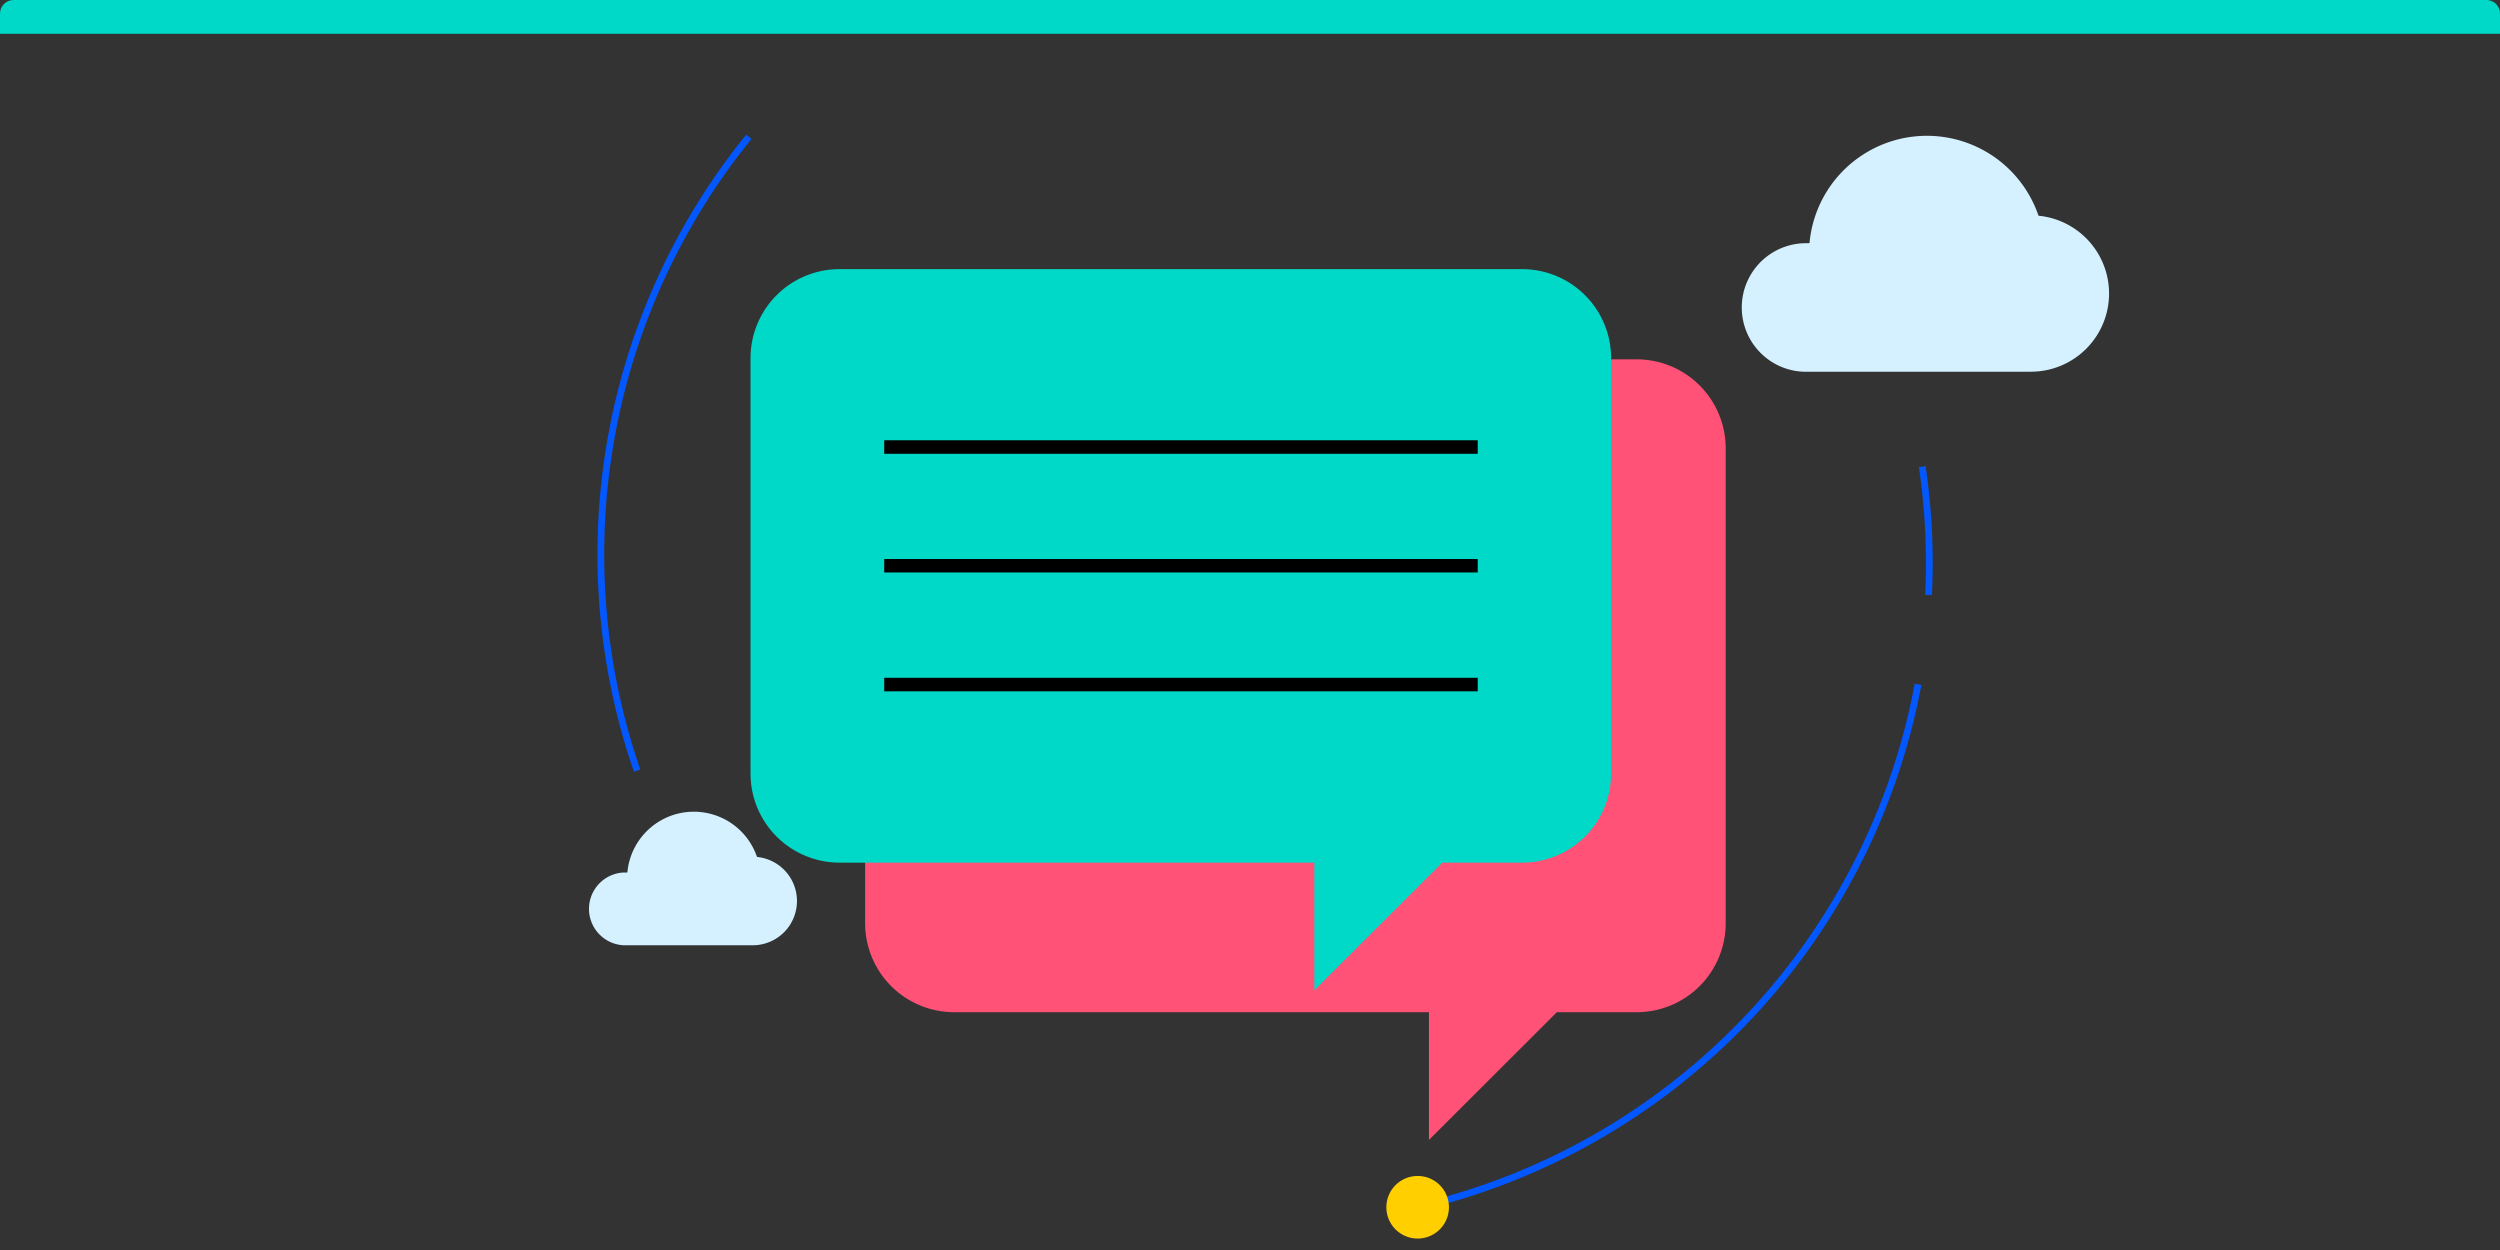
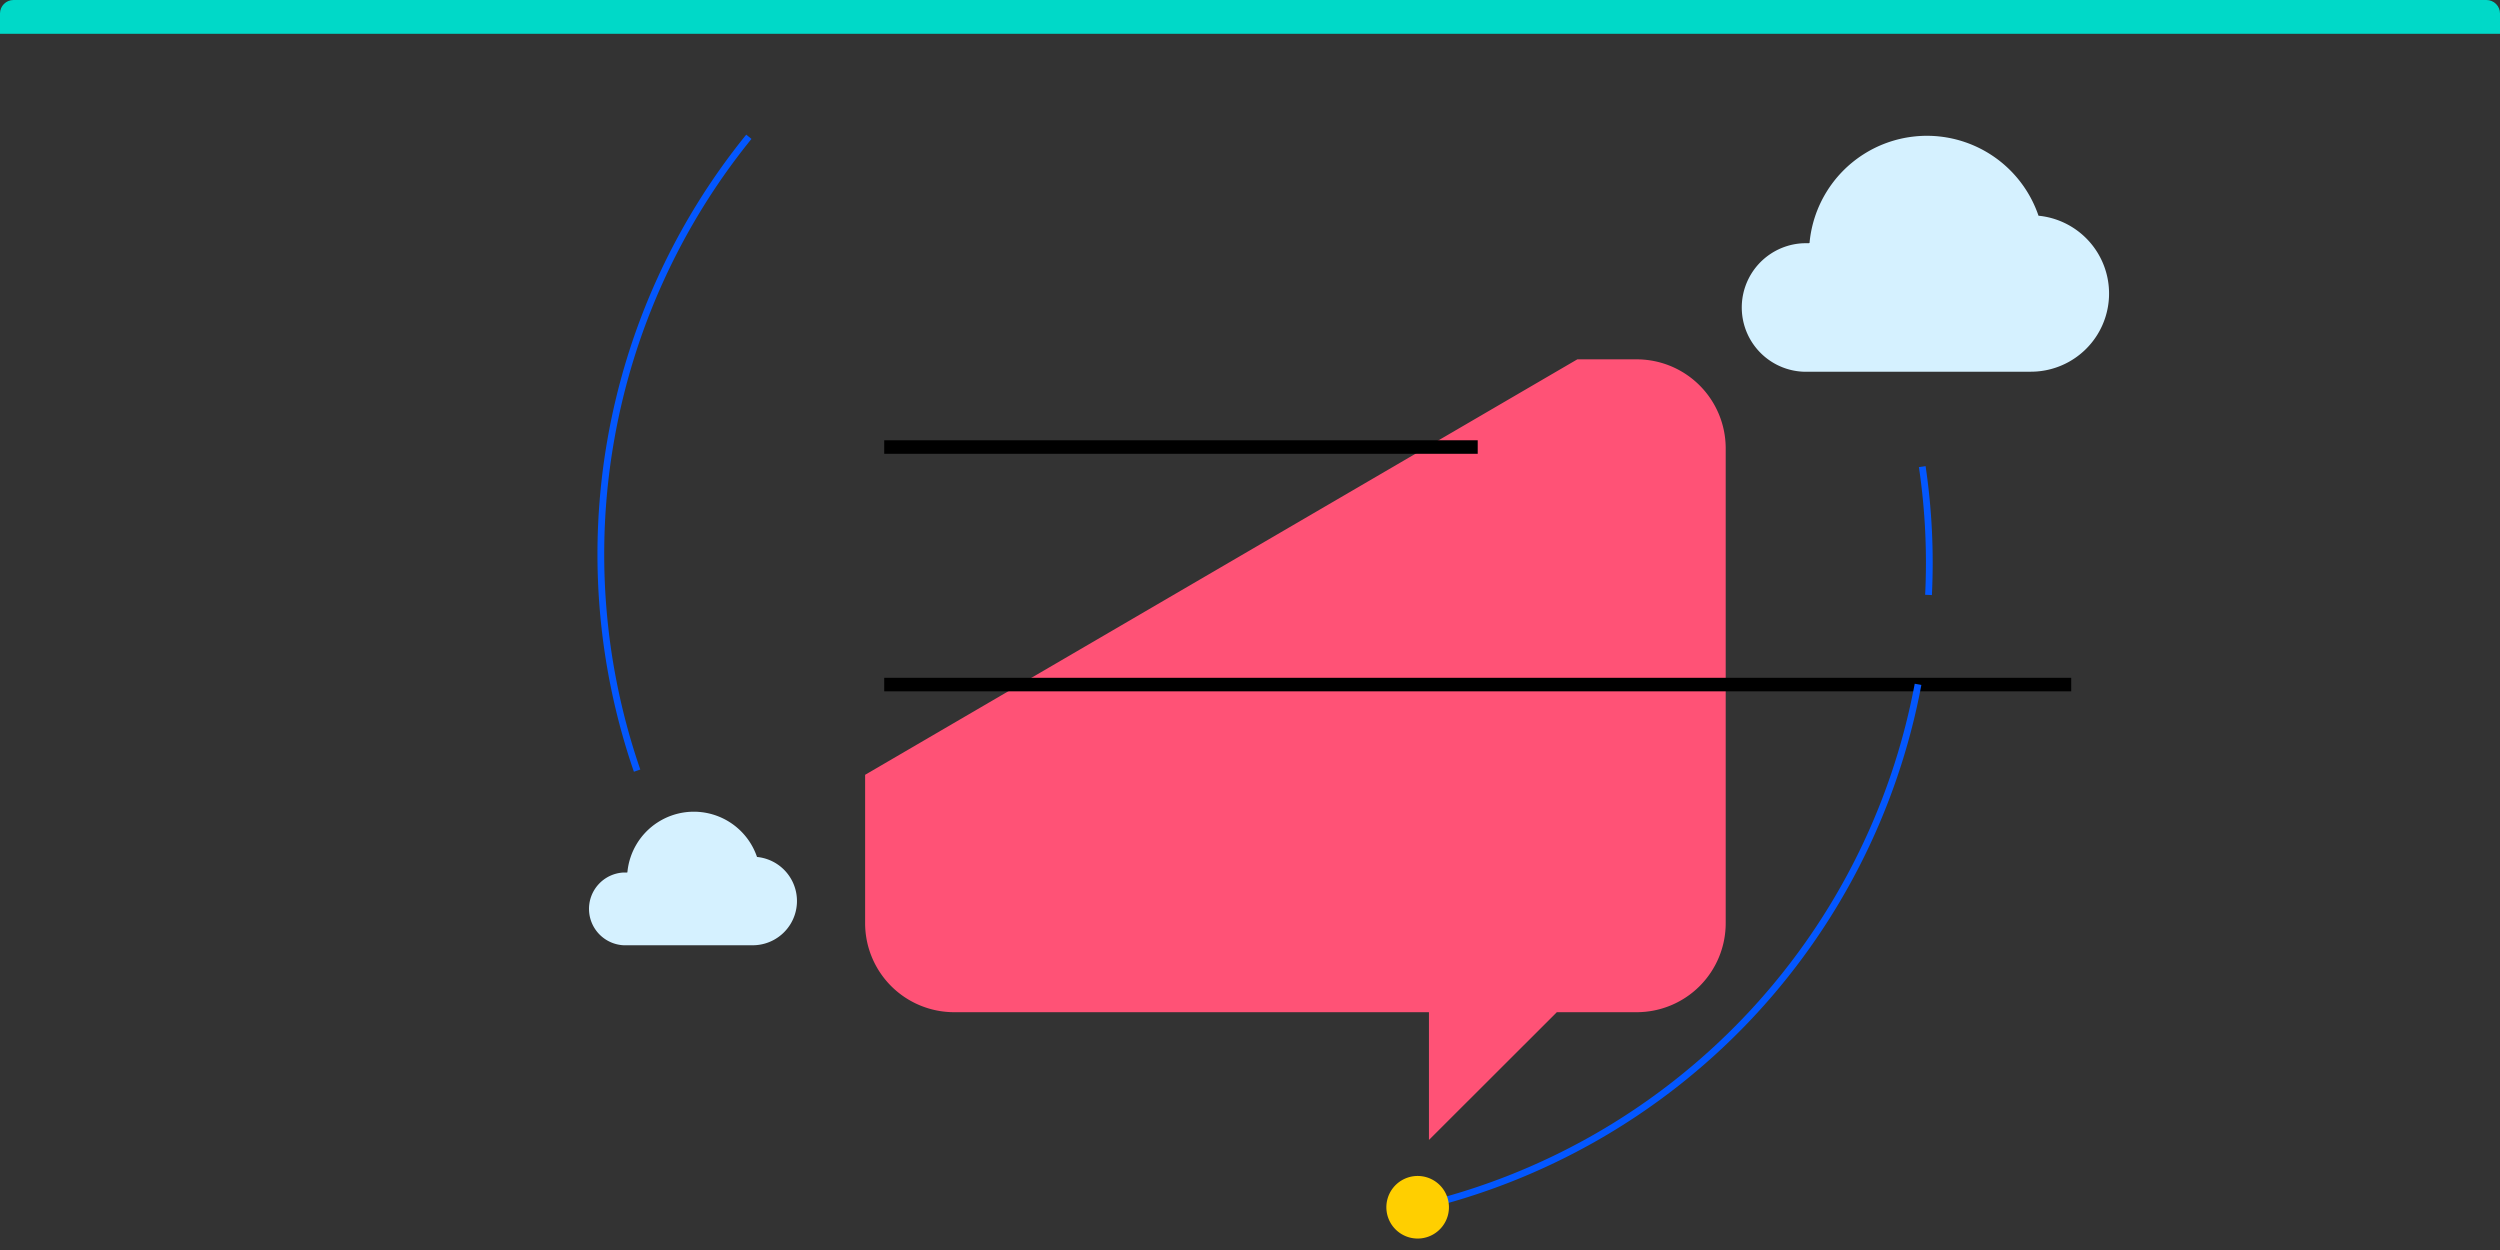
<svg xmlns="http://www.w3.org/2000/svg" width="370" height="185" viewBox="0 0 370 185">
  <rect x="0" y="0" width="370" height="185" fill="#333333" stroke="none" />
  <defs>
    <clipPath id="a">
      <path d="M2 0h366a2 2 0 0 1 2 2v183H0V2a2 2 0 0 1 2-2Z" style="fill:#fff;stroke:#707070" />
    </clipPath>
    <style>.c{fill:#00d9c8}.f,.g{fill:none;stroke-miterlimit:10}.f{stroke:#000;stroke-width:2px}.g{stroke:#0357ff}.h{fill:#d5f1ff}</style>
  </defs>
  <g style="clip-path:url(#a)">
    <path class="c" d="M0 0h370v5H0Z" />
    <path style="fill:none" d="M0 0h153.717v153.717H0z" transform="translate(108.882 20.244)" />
    <path d="M0 61.487v21.96a13.176 13.176 0 0 0 13.176 13.175h70.27v18.907l18.929-18.907h11.815a13.176 13.176 0 0 0 13.176-13.176v-70.27A13.176 13.176 0 0 0 114.19 0h-8.784" transform="translate(128.038 53.183)" style="fill:#ff5276" />
-     <path class="c" d="M225.268 39.832H124.254a13.176 13.176 0 0 0-13.176 13.176v61.487a13.176 13.176 0 0 0 13.176 13.175h70.27v18.885l18.929-18.885h11.815a13.176 13.176 0 0 0 13.176-13.176V53.008a13.176 13.176 0 0 0-13.176-13.176Z" />
-     <path class="f" d="M130.864 101.319h87.838M130.864 83.729h87.838M130.864 66.162h87.838" />
+     <path class="f" d="M130.864 101.319h87.838h87.838M130.864 66.162h87.838" />
    <path class="g" d="M285.422 88.051a97.319 97.319 0 0 0-.929-18.99M209.89 178.674a98 98 0 0 0 73.98-77.39M110.83 20.244a98.142 98.142 0 0 0-16.539 93.812" />
    <g>
      <path class="h" d="M267.745 35.96h.065a17.445 17.445 0 0 1 33.889-4.033 11.57 11.57 0 0 1-1.12 23.085h-32.832a9.515 9.515 0 0 1-.9-19.009c.115 0 .229-.008.343-.009q.277-.008.554 0Z" />
    </g>
    <g>
      <path class="h" d="M92.816 129.11h.037a9.876 9.876 0 0 1 19.185-2.28 6.55 6.55 0 0 1-.634 13.069H92.817a5.39 5.39 0 0 1-.508-10.769h.508Z" />
    </g>
    <path d="M4.631 0a4.631 4.631 0 1 0 4.631 4.631A4.631 4.631 0 0 0 4.631 0Z" transform="rotate(-30 431.99 -291.222)" style="fill:#ffcf00" />
  </g>
</svg>